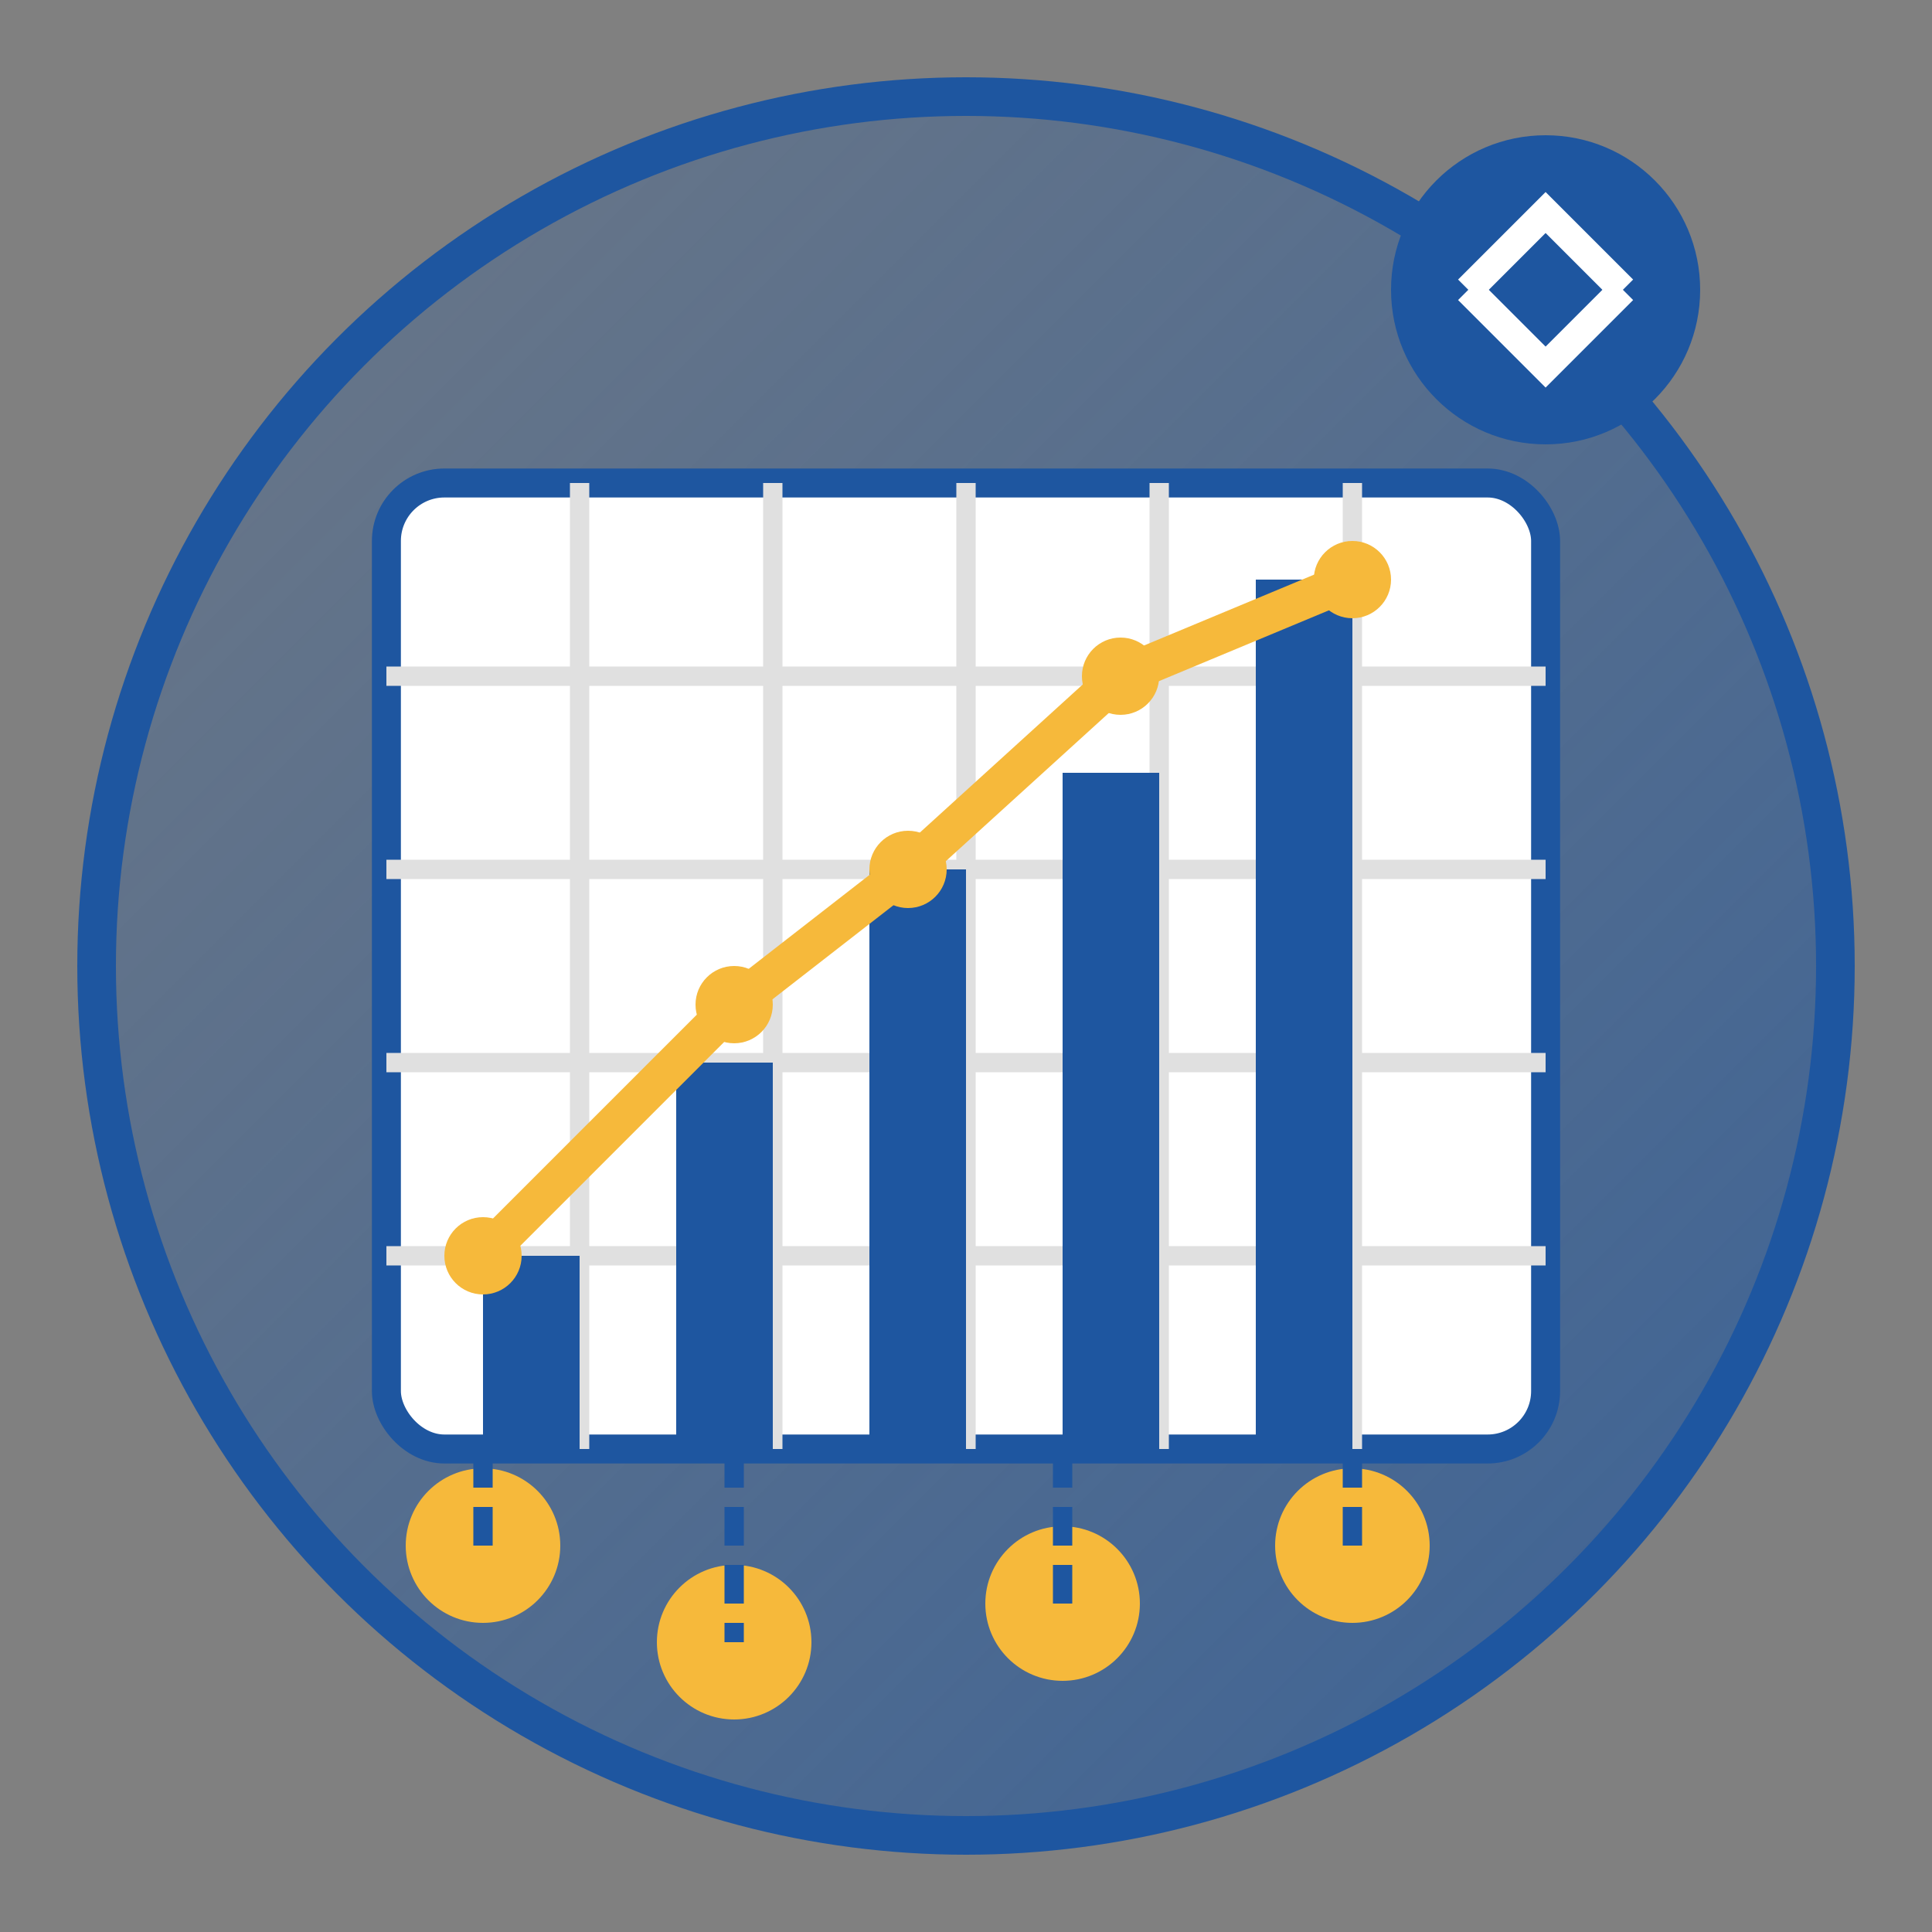
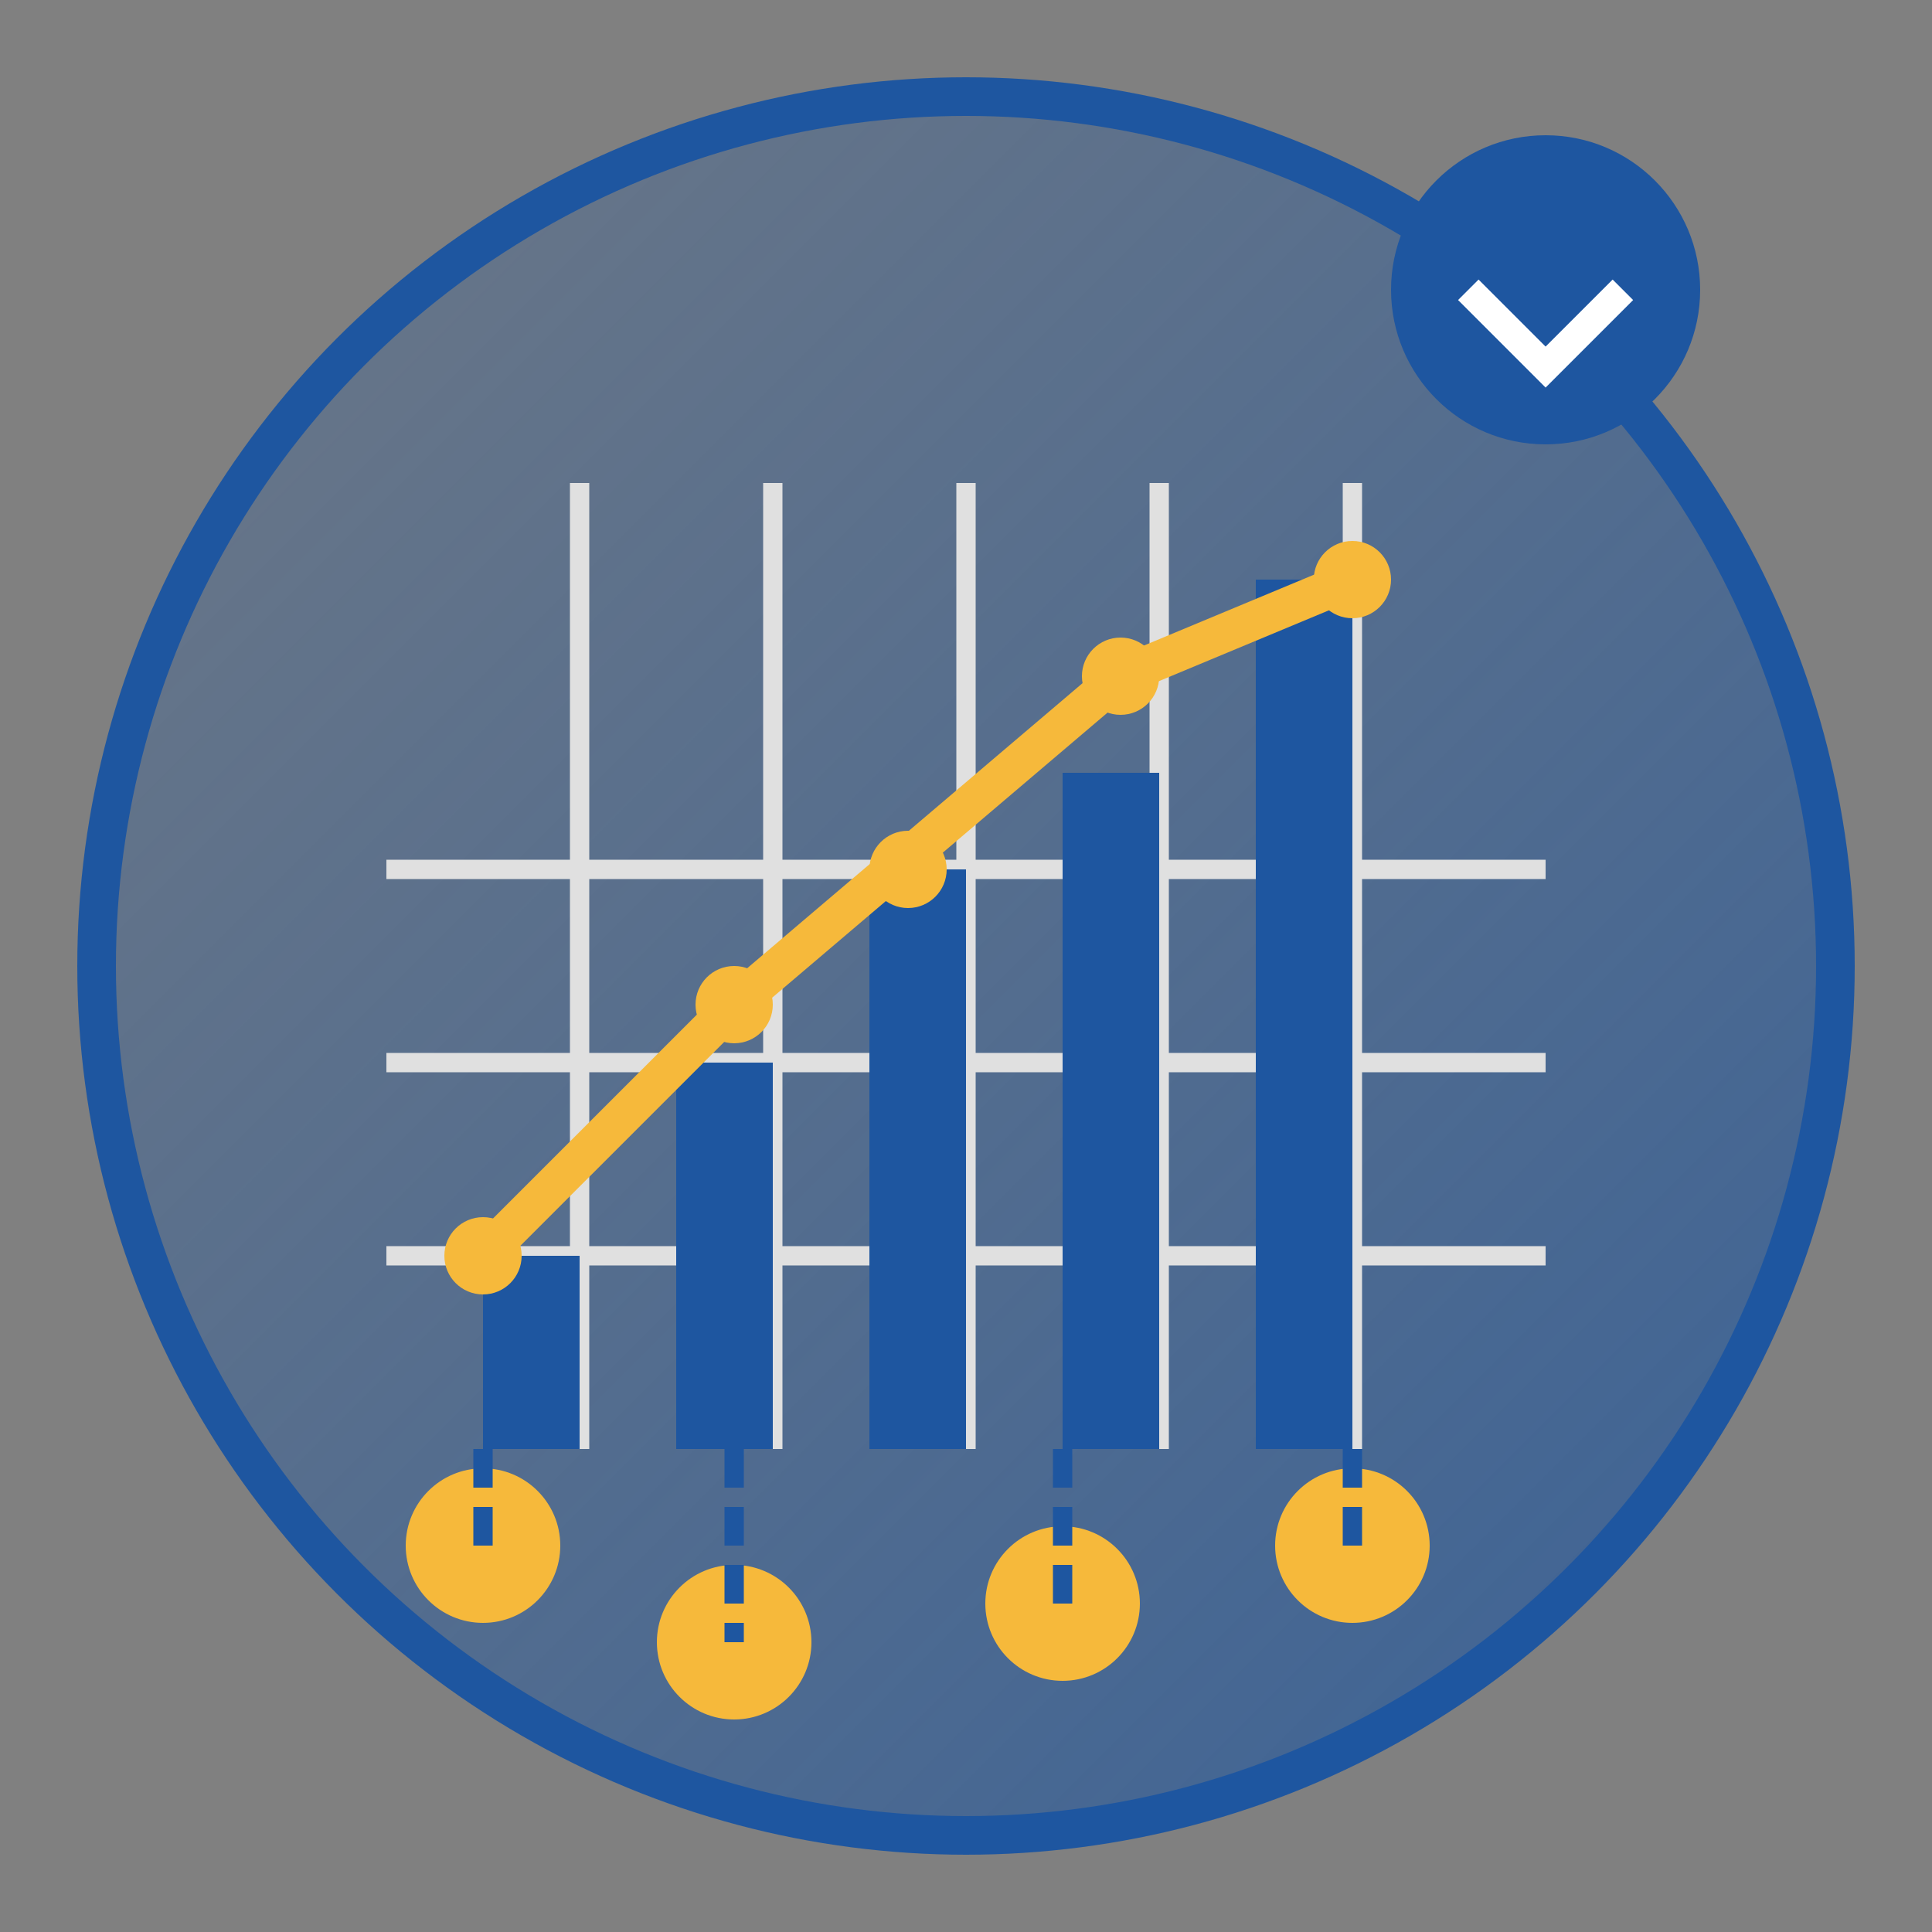
<svg xmlns="http://www.w3.org/2000/svg" width="100" height="100" viewBox="0 0 100 100">
  <rect x="0" y="0" width="100" height="100" fill="#808080" stroke="none" />
  <defs>
    <linearGradient id="iconGradient6" x1="0%" y1="0%" x2="100%" y2="100%">
      <stop offset="0%" stop-color="#1e56a0" stop-opacity="0.2" />
      <stop offset="100%" stop-color="#1e56a0" stop-opacity="0.7" />
    </linearGradient>
  </defs>
  <circle cx="50" cy="50" r="45" fill="url(#iconGradient6)" stroke="#1e56a0" stroke-width="2" />
-   <rect x="20" y="25" width="60" height="50" rx="3" fill="#ffffff" stroke="#1e56a0" stroke-width="1.5" />
-   <line x1="20" y1="35" x2="80" y2="35" stroke="#e0e0e0" stroke-width="1" />
  <line x1="20" y1="45" x2="80" y2="45" stroke="#e0e0e0" stroke-width="1" />
  <line x1="20" y1="55" x2="80" y2="55" stroke="#e0e0e0" stroke-width="1" />
  <line x1="20" y1="65" x2="80" y2="65" stroke="#e0e0e0" stroke-width="1" />
  <line x1="30" y1="25" x2="30" y2="75" stroke="#e0e0e0" stroke-width="1" />
  <line x1="40" y1="25" x2="40" y2="75" stroke="#e0e0e0" stroke-width="1" />
  <line x1="50" y1="25" x2="50" y2="75" stroke="#e0e0e0" stroke-width="1" />
  <line x1="60" y1="25" x2="60" y2="75" stroke="#e0e0e0" stroke-width="1" />
  <line x1="70" y1="25" x2="70" y2="75" stroke="#e0e0e0" stroke-width="1" />
  <rect x="25" y="65" width="5" height="10" fill="#1e56a0" />
  <rect x="35" y="55" width="5" height="20" fill="#1e56a0" />
  <rect x="45" y="45" width="5" height="30" fill="#1e56a0" />
  <rect x="55" y="40" width="5" height="35" fill="#1e56a0" />
  <rect x="65" y="30" width="5" height="45" fill="#1e56a0" />
-   <path d="M25,65 L38,52 L47,45 L58,35 L70,30" fill="none" stroke="#f6b93b" stroke-width="2" />
+   <path d="M25,65 L38,52 L58,35 L70,30" fill="none" stroke="#f6b93b" stroke-width="2" />
  <circle cx="25" cy="65" r="2" fill="#f6b93b" />
  <circle cx="38" cy="52" r="2" fill="#f6b93b" />
  <circle cx="47" cy="45" r="2" fill="#f6b93b" />
  <circle cx="58" cy="35" r="2" fill="#f6b93b" />
  <circle cx="70" cy="30" r="2" fill="#f6b93b" />
  <circle cx="25" cy="80" r="4" fill="#f6b93b" />
  <circle cx="38" cy="85" r="4" fill="#f6b93b" />
  <circle cx="55" cy="83" r="4" fill="#f6b93b" />
  <circle cx="70" cy="80" r="4" fill="#f6b93b" />
  <path d="M25,75 L25,80" stroke="#1e56a0" stroke-width="1" stroke-dasharray="2,1" />
  <path d="M38,75 L38,85" stroke="#1e56a0" stroke-width="1" stroke-dasharray="2,1" />
  <path d="M55,75 L55,83" stroke="#1e56a0" stroke-width="1" stroke-dasharray="2,1" />
  <path d="M70,75 L70,80" stroke="#1e56a0" stroke-width="1" stroke-dasharray="2,1" />
  <circle cx="80" cy="15" r="8" fill="#1e56a0" />
-   <path d="M76,15 L80,11 L84,15" fill="none" stroke="#ffffff" stroke-width="1.5" />
  <path d="M76,15 L80,19 L84,15" fill="none" stroke="#ffffff" stroke-width="1.5" />
</svg>